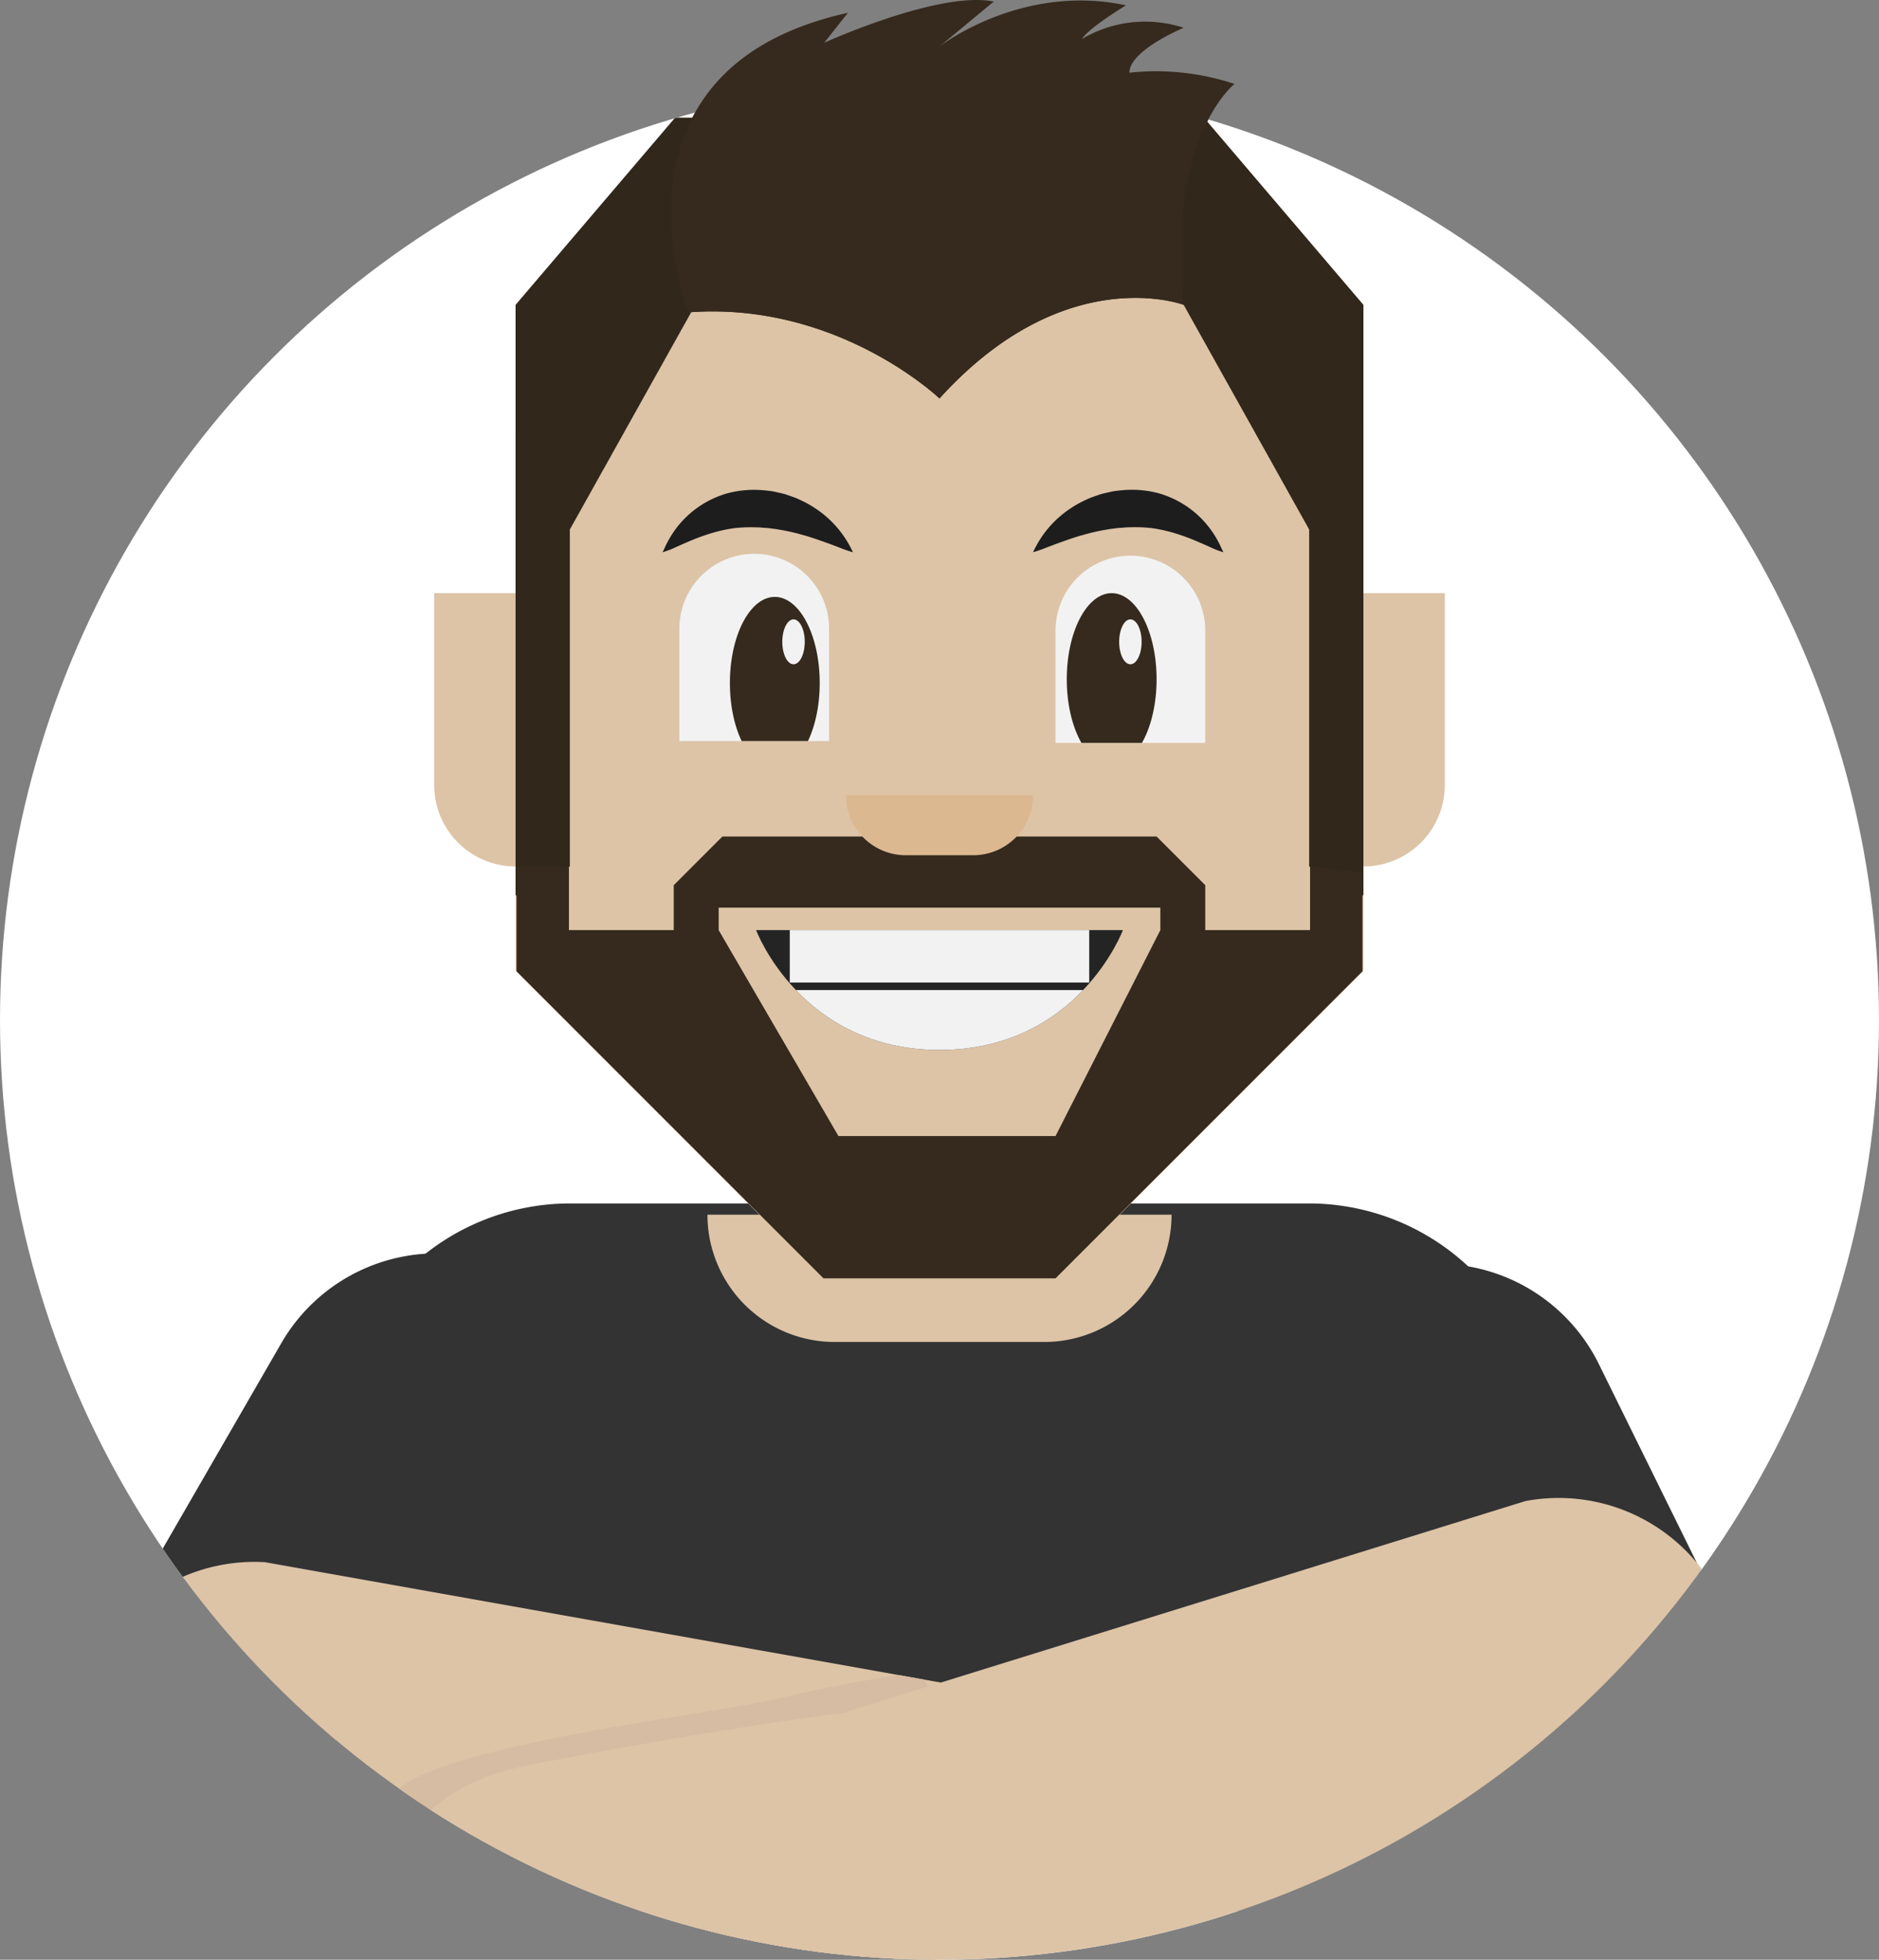
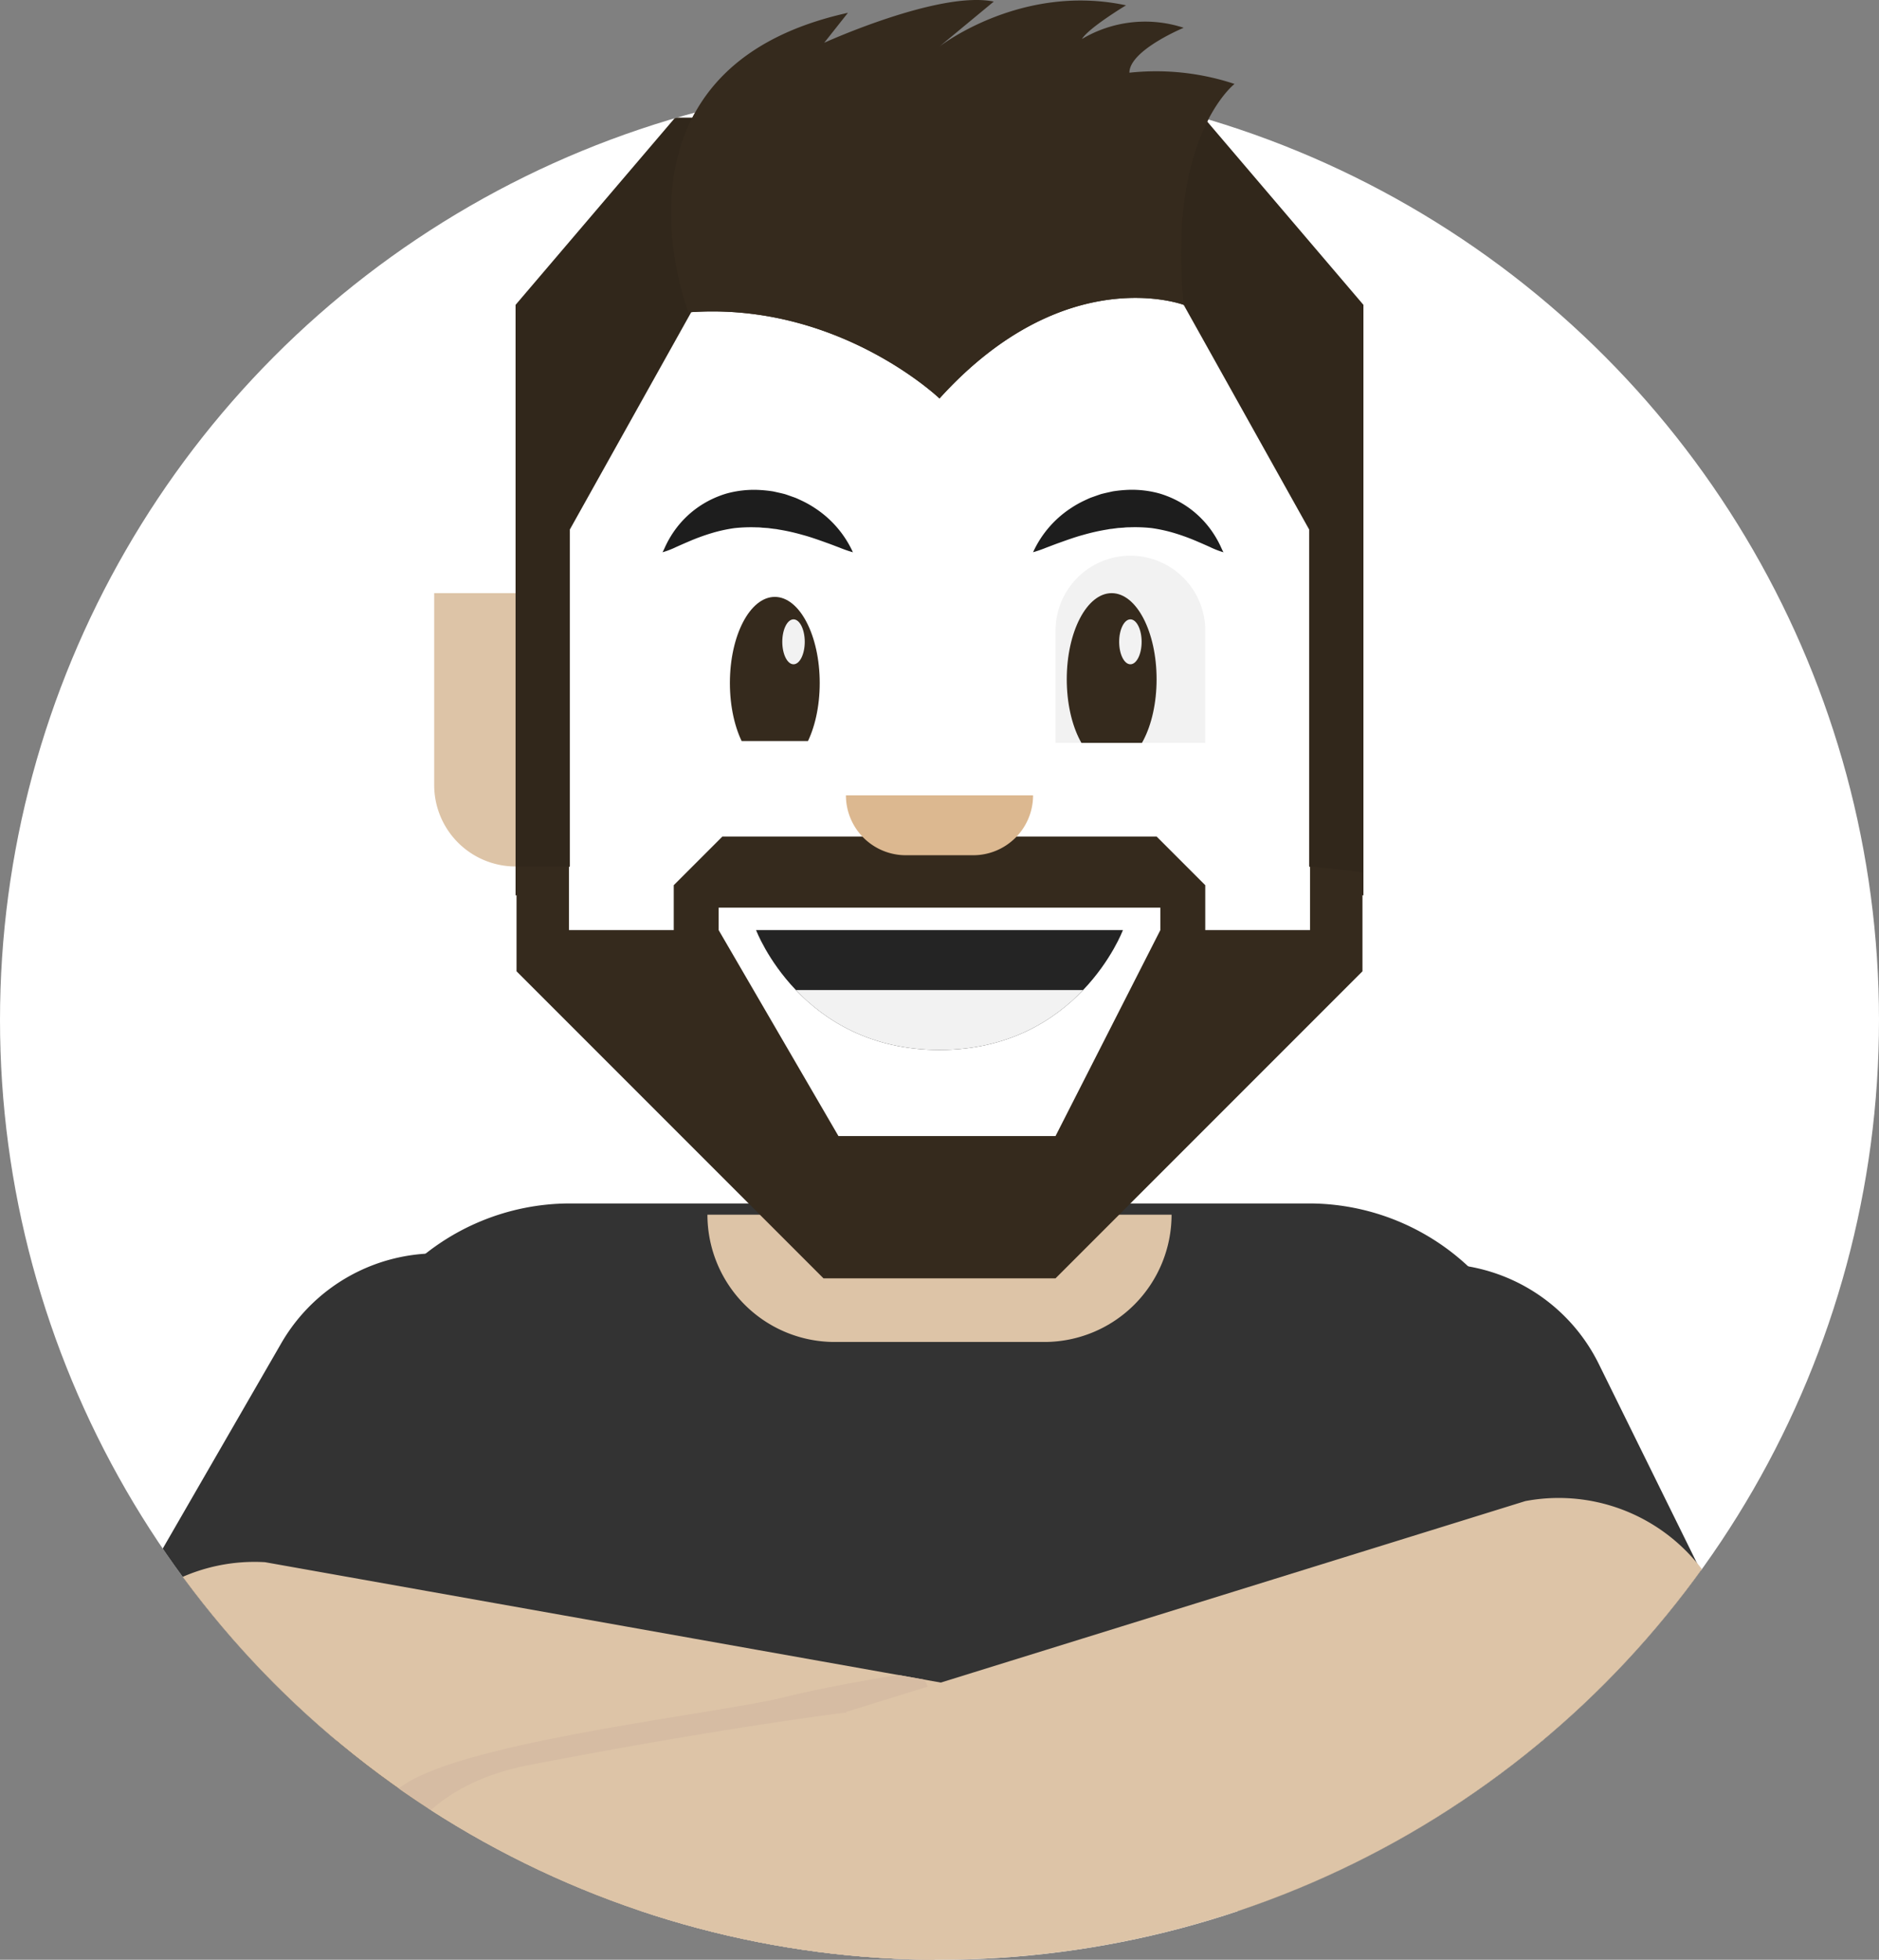
<svg xmlns="http://www.w3.org/2000/svg" width="502" height="523.421" viewBox="0 0 502 523.421">
  <rect x="0" y="0" width="502" height="523.421" fill="#808080" stroke="none" />
  <defs>
    <clipPath id="clip-path">
      <circle id="Ellipse_18" data-name="Ellipse 18" cx="251" cy="251" r="251" transform="translate(0 24)" fill="#fff" />
    </clipPath>
    <clipPath id="clip-path-2">
      <path id="Path_42" data-name="Path 42" d="M202,251h98s-12,32-49,32S202,251,202,251Z" fill="#242424" />
    </clipPath>
    <clipPath id="clip-path-3">
      <path id="Path_45" data-name="Path 45" d="M255.254,452.662,249.619,526.5,65.178,515.652a48,48,0,0,1-45.1-50.735h0a48,48,0,0,1,50.735-45.1Z" fill="#ddc4a7" />
    </clipPath>
    <clipPath id="clip-path-4">
      <path id="Rectangle_55" data-name="Rectangle 55" d="M20,0h0A20,20,0,0,1,40,20V50a0,0,0,0,1,0,0H0a0,0,0,0,1,0,0V20A20,20,0,0,1,20,0Z" transform="translate(181.5 150.5)" fill="#f2f2f2" />
    </clipPath>
    <clipPath id="clip-path-5">
      <path id="Rectangle_57" data-name="Rectangle 57" d="M20,0h0A20,20,0,0,1,40,20V50a0,0,0,0,1,0,0H0a0,0,0,0,1,0,0V20A20,20,0,0,1,20,0Z" transform="translate(282 151)" fill="#f2f2f2" />
    </clipPath>
  </defs>
  <g id="Group_41" data-name="Group 41" transform="translate(0 -2.579)">
    <g id="Group_40" data-name="Group 40">
      <circle id="Ellipse_13" data-name="Ellipse 13" cx="251" cy="251" r="251" transform="translate(0 24)" fill="#fff" />
      <g id="Group_39" data-name="Group 39" clip-path="url(#clip-path)">
        <g id="Group_38" data-name="Group 38">
          <path id="Rectangle_46" data-name="Rectangle 46" d="M62.333,0H259.667A62.333,62.333,0,0,1,322,62.333V189a0,0,0,0,1,0,0H0a0,0,0,0,1,0,0V62.333A62.333,62.333,0,0,1,62.333,0Z" transform="translate(90 324)" fill="#333" />
          <path id="Rectangle_47" data-name="Rectangle 47" d="M0,0H124a0,0,0,0,1,0,0V0A34,34,0,0,1,90,34H34A34,34,0,0,1,0,0V0A0,0,0,0,1,0,0Z" transform="translate(189 327)" fill="#ddc4a7" />
-           <path id="Path_35" data-name="Path 35" d="M282.128,344H219.872l-82.127-82.128V116.128L219.872,34h62.256l82.127,82.128V261.872Z" fill="#ddc4a7" />
          <path id="Rectangle_48" data-name="Rectangle 48" d="M0,0H21.745a0,0,0,0,1,0,0V73a0,0,0,0,1,0,0h0A21.745,21.745,0,0,1,0,51.255V0A0,0,0,0,1,0,0Z" transform="translate(116 161)" fill="#ddc4a7" />
-           <path id="Rectangle_49" data-name="Rectangle 49" d="M21.745,0h0a0,0,0,0,1,0,0V73a0,0,0,0,1,0,0H0a0,0,0,0,1,0,0V21.745A21.745,21.745,0,0,1,21.745,0Z" transform="translate(386 234) rotate(-180)" fill="#ddc4a7" />
          <path id="Path_36" data-name="Path 36" d="M321.629,34H251l65.235,50,33.523,60v90l14.5,7.778V84Z" fill="#31271b" />
          <path id="Path_37" data-name="Path 37" d="M180.371,34H251L185.765,84l-33.523,60v90l-14.5,7.778V84Z" fill="#31271b" />
          <path id="Path_38" data-name="Path 38" d="M251,109s-27.181-26-67.047-23c0,0-25.369-65,42.584-80L220.2,14S251,0,265.5,3L251,15S272.745-2,300.832,4c0,0-9.966,6-11.778,9a33.011,33.011,0,0,1,27.181-3s-14.5,6-14.5,12a66.509,66.509,0,0,1,28.088,3S311.7,39,316.235,84C316.235,84,284.517,72,251,109Z" fill="#352a1d" />
          <path id="Path_39" data-name="Path 39" d="M177,150.077c.322-.564.561-1.14.832-1.727.281-.57.563-1.15.886-1.7a26.449,26.449,0,0,1,2.144-3.238,26.02,26.02,0,0,1,5.784-5.466,26.445,26.445,0,0,1,7.485-3.558,27.544,27.544,0,0,1,8.331-.964,36.318,36.318,0,0,1,4.109.407l2.011.449,1,.242c.327.1.651.212.973.324l1.927.679c.626.259,1.239.552,1.85.839a27.6,27.6,0,0,1,3.491,1.989,27.919,27.919,0,0,1,10.044,11.728,34.311,34.311,0,0,1-3.624-1.26c-1.157-.429-2.266-.873-3.38-1.261-2.212-.792-4.329-1.554-6.445-2.119a54.886,54.886,0,0,0-6.207-1.4c-.255-.042-.51-.086-.761-.14l-.768-.086-1.521-.2-1.524-.1a11.542,11.542,0,0,0-1.521-.087,40.662,40.662,0,0,0-5.95.212,41.6,41.6,0,0,0-5.991,1.314,56.606,56.606,0,0,0-6.273,2.3c-1.078.455-2.172.939-3.3,1.444A22.587,22.587,0,0,1,177,150.077Z" fill="#1d1d1d" />
          <path id="Path_40" data-name="Path 40" d="M326.865,150.077a22.513,22.513,0,0,1-3.6-1.393c-1.13-.505-2.224-.989-3.3-1.444a56.605,56.605,0,0,0-6.273-2.3,41.6,41.6,0,0,0-5.991-1.314,40.667,40.667,0,0,0-5.95-.212,11.541,11.541,0,0,0-1.521.087l-1.525.1-1.521.2-.767.086c-.252.054-.506.1-.762.14a54.983,54.983,0,0,0-6.207,1.4c-2.115.565-4.232,1.327-6.444,2.119-1.114.388-2.223.832-3.381,1.261a34.291,34.291,0,0,1-3.623,1.26,27.912,27.912,0,0,1,10.044-11.728,27.532,27.532,0,0,1,3.491-1.989c.61-.287,1.224-.58,1.85-.839l1.926-.679c.323-.112.647-.223.973-.324l1-.242,2.011-.449a36.272,36.272,0,0,1,4.109-.407,27.544,27.544,0,0,1,8.331.964,26.458,26.458,0,0,1,7.485,3.558A25.994,25.994,0,0,1,323,143.408a26.45,26.45,0,0,1,2.144,3.238c.324.554.606,1.134.887,1.7C326.3,148.937,326.543,149.513,326.865,150.077Z" fill="#1d1d1d" />
          <g id="Group_31" data-name="Group 31">
            <path id="Path_41" data-name="Path 41" d="M202,251h98s-12,32-49,32S202,251,202,251Z" fill="#242424" />
            <g id="Group_30" data-name="Group 30" clip-path="url(#clip-path-2)">
-               <rect id="Rectangle_50" data-name="Rectangle 50" width="80" height="16" transform="translate(211 249)" fill="#f2f2f2" />
              <rect id="Rectangle_51" data-name="Rectangle 51" width="80" height="16" transform="translate(211 267)" fill="#f2f2f2" />
            </g>
          </g>
          <path id="Rectangle_52" data-name="Rectangle 52" d="M48,0h0A48,48,0,0,1,96,48V149.021a0,0,0,0,1,0,0H0a0,0,0,0,1,0,0V48A48,48,0,0,1,48,0Z" transform="translate(99.147 319.762) rotate(30)" fill="#333" />
          <g id="Group_33" data-name="Group 33">
            <path id="Path_43" data-name="Path 43" d="M255.254,452.662,249.619,526.5,65.178,515.652a48,48,0,0,1-45.1-50.735h0a48,48,0,0,1,50.735-45.1Z" fill="#ddc4a7" />
            <g id="Group_32" data-name="Group 32" clip-path="url(#clip-path-3)">
              <path id="Path_44" data-name="Path 44" d="M90.547,517.143S90,489,110,478s83-18,99-22,37-7,37-7l42,92Z" fill="#d6bca3" />
            </g>
          </g>
          <path id="Rectangle_53" data-name="Rectangle 53" d="M0,0H96a0,0,0,0,1,0,0V83.489a48,48,0,0,1-48,48h0a48,48,0,0,1-48-48V0A0,0,0,0,1,0,0Z" transform="translate(464.065 441.766) rotate(153.754)" fill="#333" />
          <path id="Path_46" data-name="Path 46" d="M463.586,441.742h0A48,48,0,0,0,407.5,403.5L225.96,459.846l.082.333c-.175-.114-.278-.179-.278-.179s-32.752,4-84.4,14-40.31,61-40.31,61c3.779,19,32.752,12,32.752,12,1.26-14,32.752-20,32.752-20,21.415,13,81.879,5,81.879,5,.326-.293.627-.587.938-.881l175.969-33.291A48,48,0,0,0,463.586,441.742Z" fill="#ddc4a7" />
          <path id="Path_47" data-name="Path 47" d="M350,234v17H322V239l-13-13H193l-13,13v12H152V234H138v28l82,82h62l82-82V235.5ZM224,306l-32-55v-6H310v6l-28,55Z" fill="#352a1d" />
          <g id="Group_35" data-name="Group 35">
-             <path id="Rectangle_54" data-name="Rectangle 54" d="M20,0h0A20,20,0,0,1,40,20V50a0,0,0,0,1,0,0H0a0,0,0,0,1,0,0V20A20,20,0,0,1,20,0Z" transform="translate(181.5 150.5)" fill="#f2f2f2" />
            <g id="Group_34" data-name="Group 34" clip-path="url(#clip-path-4)">
              <ellipse id="Ellipse_14" data-name="Ellipse 14" cx="12" cy="23" rx="12" ry="23" transform="translate(195 162)" fill="#352a1d" />
            </g>
          </g>
          <g id="Group_37" data-name="Group 37">
            <path id="Rectangle_56" data-name="Rectangle 56" d="M20,0h0A20,20,0,0,1,40,20V50a0,0,0,0,1,0,0H0a0,0,0,0,1,0,0V20A20,20,0,0,1,20,0Z" transform="translate(282 151)" fill="#f2f2f2" />
            <g id="Group_36" data-name="Group 36" clip-path="url(#clip-path-5)">
              <ellipse id="Ellipse_15" data-name="Ellipse 15" cx="12" cy="23" rx="12" ry="23" transform="translate(285 161)" fill="#352a1d" />
            </g>
          </g>
          <ellipse id="Ellipse_16" data-name="Ellipse 16" cx="3" cy="6" rx="3" ry="6" transform="translate(209 168)" fill="#f2f2f2" />
          <ellipse id="Ellipse_17" data-name="Ellipse 17" cx="3" cy="6" rx="3" ry="6" transform="translate(299 168)" fill="#f2f2f2" />
          <path id="Rectangle_58" data-name="Rectangle 58" d="M0,0H50a0,0,0,0,1,0,0V0A16,16,0,0,1,34,16H16A16,16,0,0,1,0,0V0A0,0,0,0,1,0,0Z" transform="translate(226 215)" fill="#dcb890" />
        </g>
      </g>
    </g>
    <path id="Path_48" data-name="Path 48" d="M251,109s-27.181-26-67.047-23c0,0-25.369-65,42.584-80L220.2,14S251,0,265.5,3L251,15S272.745-2,300.832,4c0,0-9.966,6-11.778,9a33.011,33.011,0,0,1,27.181-3s-14.5,6-14.5,12a66.509,66.509,0,0,1,28.088,3S311.7,39,316.235,84C316.235,84,284.517,72,251,109Z" fill="#352a1d" />
  </g>
</svg>